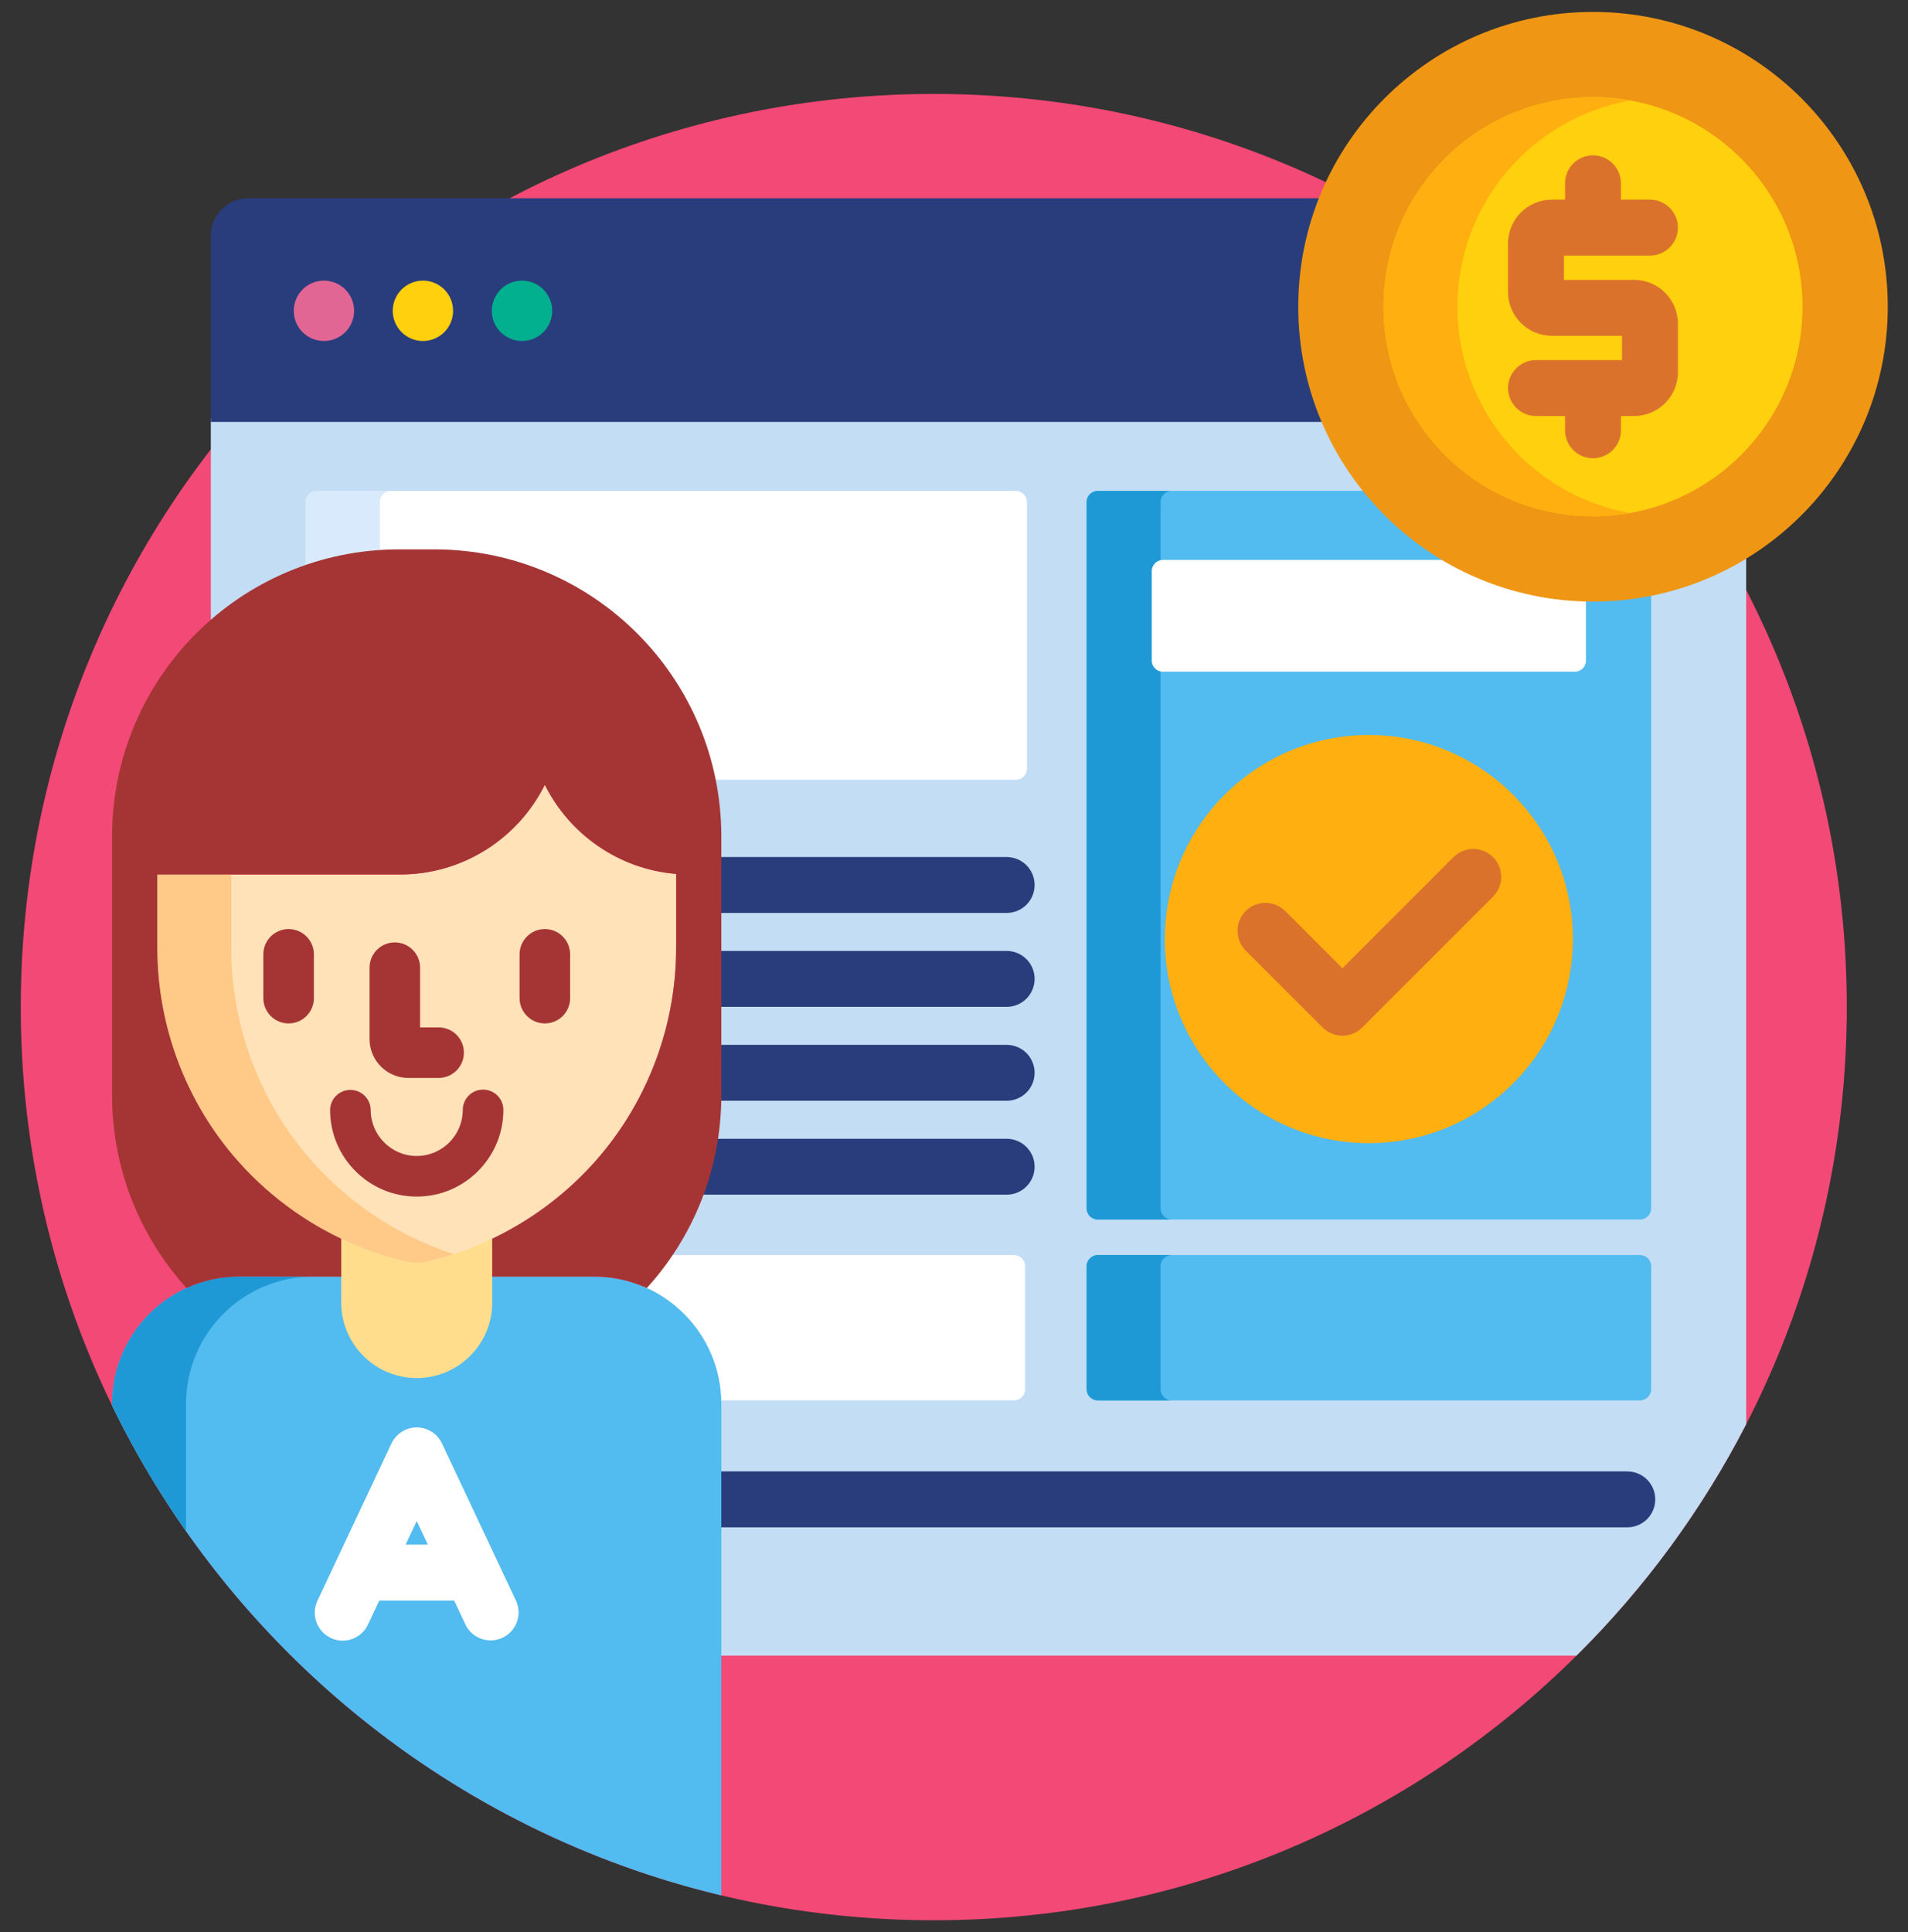
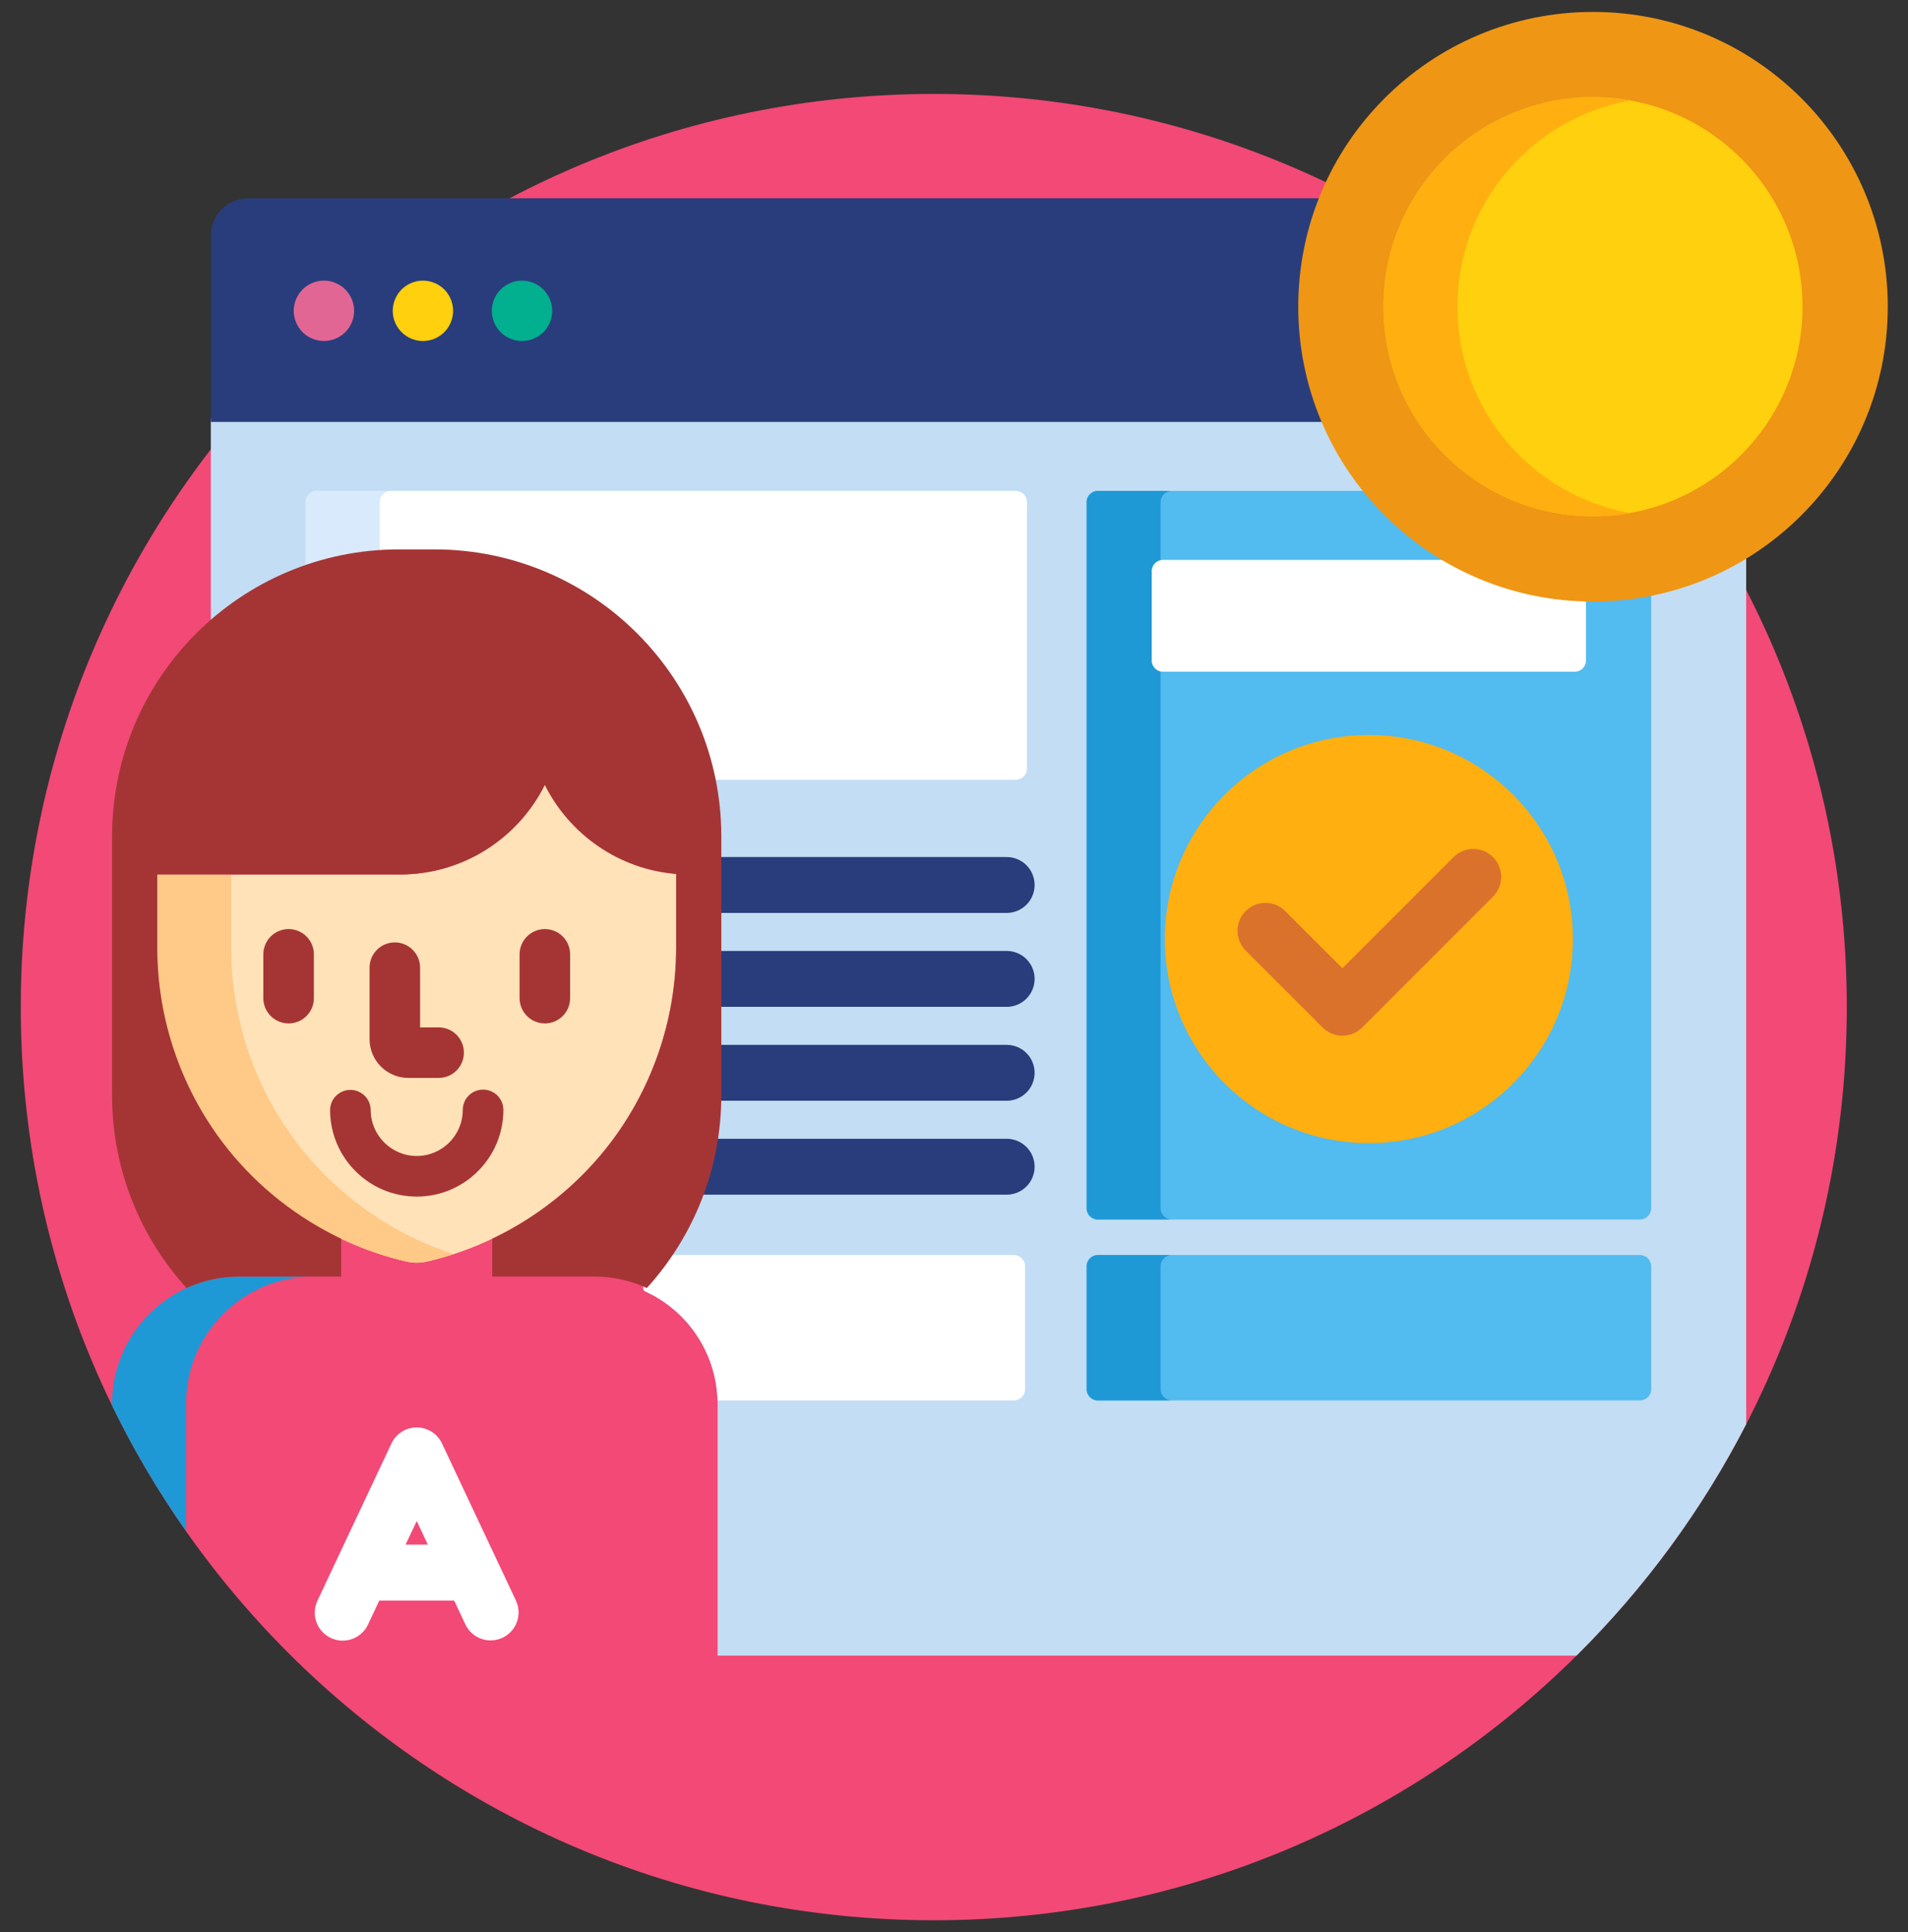
<svg xmlns="http://www.w3.org/2000/svg" width="80" height="81" viewBox="0 0 80 81" fill="none">
  <rect x="0" y="0" width="80" height="81" fill="#333333" stroke="none" />
  <path d="M39.152 80.5C60.294 80.5 77.434 63.361 77.434 42.219C77.434 21.077 60.294 3.938 39.152 3.938C18.01 3.938 0.871 21.077 0.871 42.219C0.871 63.361 18.01 80.5 39.152 80.5Z" fill="#F24976" />
  <path d="M66.792 25.063C61.717 25.063 57.358 21.949 55.52 17.531H8.84V26.201C10.94 24.328 13.707 23.187 16.735 23.187H18.21C24.76 23.187 30.089 28.516 30.089 35.066V45.907C30.089 48.867 28.994 51.702 27.007 53.891C26.99 53.909 26.978 53.931 26.972 53.954C26.965 53.978 26.964 54.003 26.969 54.027C26.974 54.051 26.985 54.074 27 54.093C27.015 54.112 27.035 54.127 27.058 54.138C28.899 54.979 30.089 56.829 30.089 58.851V69.406H66.1C68.951 66.58 71.361 63.309 73.215 59.705V23.23C71.288 24.43 69.063 25.065 66.792 25.063Z" fill="#C3DDF4" />
-   <path d="M68.232 61.684H30.09V64.027H68.232C68.542 64.027 68.84 63.904 69.06 63.684C69.28 63.464 69.403 63.166 69.403 62.855C69.403 62.545 69.28 62.247 69.06 62.027C68.84 61.807 68.542 61.684 68.232 61.684Z" fill="#293D7C" />
  <path d="M42.513 52.613H28.017C27.71 53.062 27.373 53.489 27.008 53.892C26.991 53.91 26.979 53.932 26.972 53.955C26.966 53.979 26.965 54.004 26.97 54.028C26.975 54.052 26.985 54.075 27.001 54.094C27.016 54.113 27.036 54.128 27.058 54.139C28.856 54.959 30.029 56.742 30.085 58.707H42.513C42.771 58.707 42.982 58.496 42.982 58.238V53.082C42.982 52.824 42.771 52.613 42.513 52.613Z" fill="white" />
  <path d="M54.589 12.86C54.588 11.302 54.888 9.758 55.471 8.312H10.402C9.543 8.312 8.84 9.016 8.84 9.875V17.688H55.587C54.927 16.163 54.587 14.52 54.589 12.86Z" fill="#293D7C" />
  <path d="M13.582 14.295C13.247 14.294 12.925 14.162 12.686 13.926C12.45 13.687 12.317 13.365 12.316 13.03C12.316 12.697 12.451 12.371 12.686 12.135C12.924 11.898 13.246 11.764 13.582 11.764C13.915 11.764 14.242 11.899 14.477 12.135C14.714 12.373 14.847 12.694 14.848 13.03C14.847 13.366 14.714 13.688 14.477 13.926C14.239 14.162 13.917 14.294 13.582 14.295Z" fill="#E26693" />
  <path d="M17.733 14.296C17.397 14.295 17.075 14.162 16.838 13.924C16.601 13.687 16.467 13.365 16.467 13.03C16.467 12.697 16.602 12.371 16.838 12.135C17.076 11.898 17.397 11.765 17.733 11.764C18.067 11.764 18.393 11.899 18.629 12.135C18.865 12.373 18.997 12.694 18.998 13.03C18.997 13.365 18.865 13.686 18.629 13.924C18.391 14.161 18.069 14.295 17.733 14.296Z" fill="#FFD00D" />
  <path d="M21.887 14.295C21.552 14.295 21.23 14.162 20.992 13.926C20.755 13.688 20.622 13.366 20.621 13.03C20.621 12.697 20.756 12.371 20.992 12.135C21.23 11.898 21.551 11.764 21.887 11.764C22.22 11.764 22.547 11.899 22.782 12.135C23.018 12.373 23.152 12.694 23.153 13.03C23.152 13.366 23.019 13.688 22.782 13.926C22.543 14.161 22.222 14.294 21.887 14.295Z" fill="#02AF8E" />
  <path d="M42.208 35.928H30.089V38.272H42.208C42.519 38.272 42.817 38.148 43.037 37.928C43.257 37.709 43.38 37.41 43.38 37.1C43.38 36.789 43.257 36.491 43.037 36.271C42.817 36.051 42.519 35.928 42.208 35.928ZM42.208 39.865H30.089V42.209H42.208C42.519 42.209 42.817 42.085 43.037 41.865C43.257 41.645 43.38 41.347 43.38 41.037C43.38 40.726 43.257 40.428 43.037 40.208C42.817 39.988 42.519 39.865 42.208 39.865ZM42.208 43.802H30.089V45.907C30.089 45.987 30.085 46.066 30.083 46.145H42.208C42.519 46.145 42.817 46.022 43.037 45.802C43.256 45.583 43.38 45.285 43.38 44.974C43.38 44.82 43.35 44.667 43.291 44.525C43.232 44.383 43.146 44.254 43.037 44.145C42.928 44.036 42.799 43.95 42.657 43.891C42.514 43.832 42.362 43.802 42.208 43.802ZM42.208 47.739H29.945C29.821 48.539 29.616 49.324 29.332 50.082H42.208C42.362 50.082 42.515 50.052 42.657 49.993C42.799 49.934 42.928 49.848 43.037 49.739C43.146 49.63 43.232 49.501 43.291 49.359C43.35 49.217 43.38 49.064 43.38 48.91C43.38 48.757 43.35 48.604 43.291 48.462C43.232 48.32 43.146 48.191 43.037 48.082C42.928 47.973 42.799 47.887 42.657 47.828C42.514 47.769 42.362 47.739 42.208 47.739Z" fill="#293D7C" />
  <path d="M42.592 20.578H13.293C13.035 20.578 12.824 20.789 12.824 21.047V23.852C14.081 23.412 15.404 23.187 16.736 23.187H18.21C23.947 23.187 28.746 27.274 29.85 32.689H42.592C42.849 32.689 43.06 32.478 43.06 32.221V21.047C43.06 20.922 43.011 20.804 42.923 20.716C42.835 20.628 42.716 20.578 42.592 20.578Z" fill="white" />
  <path d="M15.925 23.218V21.047C15.925 20.789 16.136 20.578 16.393 20.578H13.293C13.035 20.578 12.824 20.789 12.824 21.047V23.852C13.824 23.502 14.867 23.289 15.925 23.218Z" fill="#D9EAFC" />
-   <path d="M24.908 53.516H20.482V54.605C20.482 56.264 19.131 57.615 17.472 57.615C15.812 57.615 14.462 56.264 14.462 54.605V53.516H10.036C7.088 53.516 4.699 55.905 4.699 58.852V58.925C9.648 69.111 18.98 76.772 30.244 79.457V58.852C30.244 55.905 27.855 53.516 24.908 53.516Z" fill="#52BBEF" />
  <path d="M7.8 58.852C7.8 55.905 10.189 53.516 13.136 53.516H10.036C7.088 53.516 4.699 55.905 4.699 58.852V58.925C5.591 60.758 6.628 62.517 7.8 64.185V58.852Z" fill="#1E99D6" />
-   <path d="M17.888 52.73C17.615 52.793 17.331 52.793 17.057 52.73C16.107 52.508 15.185 52.181 14.307 51.756V54.604C14.307 56.353 15.724 57.77 17.473 57.77C19.221 57.77 20.639 56.353 20.639 54.604V51.756C19.761 52.181 18.838 52.508 17.888 52.73Z" fill="#FFDD8D" />
  <path d="M22.844 32.9C21.733 35.129 19.432 36.66 16.773 36.66H6.594V39.74C6.594 42.805 7.65 45.806 9.567 48.19C11.455 50.537 14.102 52.203 17.021 52.882C17.317 52.951 17.626 52.951 17.923 52.882C20.842 52.203 23.489 50.537 25.376 48.19C27.294 45.806 28.35 42.805 28.35 39.74V36.636C25.932 36.437 23.875 34.969 22.844 32.9Z" fill="#FFE2B8" />
  <path d="M12.667 48.19C10.75 45.806 9.694 42.805 9.694 39.74V36.66H6.594V39.74C6.594 42.805 7.65 45.806 9.567 48.19C11.455 50.537 14.102 52.203 17.021 52.882C17.317 52.951 17.626 52.951 17.923 52.882C18.293 52.795 18.66 52.693 19.022 52.575C16.541 51.768 14.315 50.239 12.667 48.19Z" fill="#FFC987" />
  <path d="M12.101 42.904C11.962 42.904 11.824 42.876 11.695 42.823C11.567 42.77 11.45 42.692 11.351 42.593C11.253 42.495 11.175 42.378 11.122 42.249C11.068 42.121 11.041 41.983 11.041 41.844V40.007C11.041 39.868 11.068 39.73 11.122 39.601C11.175 39.473 11.253 39.356 11.351 39.258C11.45 39.159 11.567 39.081 11.695 39.028C11.824 38.975 11.962 38.947 12.101 38.947C12.24 38.947 12.378 38.975 12.506 39.028C12.635 39.081 12.752 39.159 12.85 39.258C12.949 39.356 13.027 39.473 13.08 39.601C13.133 39.73 13.161 39.868 13.161 40.007V41.844C13.161 41.983 13.133 42.121 13.08 42.249C13.027 42.378 12.949 42.495 12.85 42.593C12.752 42.692 12.635 42.77 12.507 42.823C12.378 42.876 12.24 42.904 12.101 42.904ZM22.845 42.904C22.706 42.904 22.568 42.876 22.439 42.823C22.311 42.77 22.194 42.692 22.096 42.593C21.997 42.495 21.919 42.378 21.866 42.249C21.813 42.121 21.785 41.983 21.785 41.844V40.007C21.785 39.726 21.897 39.456 22.096 39.258C22.294 39.059 22.564 38.947 22.845 38.947C23.126 38.947 23.396 39.059 23.594 39.258C23.793 39.456 23.905 39.726 23.905 40.007V41.844C23.905 41.983 23.877 42.121 23.824 42.249C23.771 42.378 23.693 42.495 23.594 42.593C23.496 42.692 23.379 42.77 23.251 42.823C23.122 42.876 22.984 42.904 22.845 42.904ZM18.392 45.188H17.12C16.224 45.188 15.495 44.459 15.495 43.563V40.549C15.499 40.271 15.613 40.006 15.811 39.811C16.009 39.616 16.276 39.507 16.554 39.507C16.832 39.507 17.099 39.616 17.297 39.811C17.495 40.006 17.609 40.271 17.614 40.549V43.069H18.391C18.672 43.069 18.942 43.18 19.141 43.379C19.34 43.578 19.451 43.847 19.451 44.128C19.451 44.409 19.34 44.679 19.141 44.878C18.942 45.077 18.673 45.188 18.392 45.188Z" fill="#A53535" />
  <path d="M21.632 67.097L18.533 60.513C18.438 60.311 18.288 60.141 18.101 60.022C17.913 59.903 17.695 59.84 17.473 59.84C17.25 59.84 17.032 59.903 16.845 60.022C16.657 60.142 16.507 60.312 16.412 60.513L13.313 67.097C13.246 67.237 13.207 67.388 13.199 67.543C13.191 67.697 13.213 67.852 13.265 67.998C13.316 68.144 13.397 68.278 13.501 68.393C13.604 68.507 13.73 68.6 13.87 68.666C14.01 68.732 14.162 68.77 14.317 68.777C14.471 68.784 14.626 68.76 14.771 68.707C14.917 68.654 15.05 68.572 15.164 68.467C15.278 68.362 15.37 68.236 15.434 68.095L15.903 67.098H19.042L19.512 68.095C19.606 68.296 19.756 68.467 19.944 68.586C20.132 68.705 20.35 68.768 20.573 68.768C20.77 68.768 20.964 68.718 21.137 68.623C21.31 68.528 21.456 68.391 21.562 68.224C21.667 68.057 21.729 67.866 21.741 67.669C21.754 67.472 21.716 67.275 21.632 67.097ZM17.006 64.754L17.473 63.763L17.939 64.754H17.006Z" fill="white" />
  <path d="M17.473 50.163C15.47 50.163 13.84 48.533 13.84 46.529C13.843 46.306 13.934 46.092 14.093 45.935C14.253 45.777 14.467 45.689 14.691 45.689C14.915 45.689 15.13 45.777 15.289 45.935C15.449 46.092 15.54 46.306 15.543 46.529C15.543 47.594 16.409 48.46 17.473 48.46C18.537 48.46 19.403 47.594 19.403 46.529C19.403 46.303 19.493 46.087 19.652 45.927C19.812 45.767 20.029 45.678 20.255 45.678C20.48 45.678 20.697 45.767 20.857 45.927C21.017 46.087 21.106 46.303 21.106 46.529C21.106 48.533 19.476 50.163 17.473 50.163Z" fill="#A53535" />
  <path d="M45.56 58.238C45.56 58.496 45.772 58.707 46.029 58.707H68.762C69.02 58.707 69.231 58.496 69.231 58.238V53.082C69.231 52.824 69.02 52.613 68.762 52.613H46.029C45.772 52.613 45.56 52.824 45.56 53.082V58.238Z" fill="#52BBEF" />
  <path d="M48.661 58.238V53.082C48.661 52.824 48.872 52.613 49.13 52.613H46.029C45.772 52.613 45.56 52.824 45.56 53.082V58.238C45.56 58.496 45.772 58.707 46.029 58.707H49.13C48.872 58.707 48.661 58.496 48.661 58.238Z" fill="#1E99D6" />
  <path d="M66.793 25.064C62.989 25.064 59.588 23.314 57.348 20.578H46.029C45.772 20.578 45.56 20.789 45.56 21.047V50.655C45.56 50.913 45.772 51.124 46.029 51.124H68.762C69.02 51.124 69.231 50.913 69.231 50.655V24.818C68.429 24.982 67.612 25.064 66.793 25.064Z" fill="#52BBEF" />
  <path d="M48.661 50.655V21.047C48.661 20.789 48.872 20.578 49.13 20.578H46.029C45.772 20.578 45.56 20.789 45.56 21.047V50.655C45.56 50.913 45.772 51.124 46.029 51.124H49.13C48.872 51.124 48.661 50.913 48.661 50.655Z" fill="#1E99D6" />
  <path d="M60.78 23.473H48.76C48.502 23.473 48.291 23.684 48.291 23.941V27.691C48.291 27.949 48.502 28.16 48.76 28.16H66.03C66.288 28.16 66.499 27.949 66.499 27.691V25.055C64.491 25.01 62.526 24.466 60.78 23.473Z" fill="white" />
  <path d="M57.395 47.922C62.119 47.922 65.949 44.092 65.949 39.367C65.949 34.643 62.119 30.812 57.395 30.812C52.67 30.812 48.84 34.643 48.84 39.367C48.84 44.092 52.67 47.922 57.395 47.922Z" fill="#FFAF10" />
  <path d="M56.285 43.419C56.132 43.419 55.979 43.389 55.837 43.33C55.695 43.271 55.566 43.184 55.457 43.075L52.23 39.849C52.01 39.629 51.887 39.331 51.887 39.02C51.887 38.709 52.01 38.411 52.23 38.192C52.45 37.972 52.748 37.848 53.059 37.848C53.369 37.848 53.667 37.972 53.887 38.191L56.285 40.59L60.944 35.931C61.164 35.711 61.462 35.588 61.773 35.588C62.083 35.588 62.381 35.711 62.601 35.931C62.821 36.151 62.944 36.449 62.944 36.76C62.944 37.071 62.821 37.369 62.601 37.589L57.114 43.076C57.005 43.185 56.876 43.271 56.734 43.33C56.592 43.389 56.439 43.419 56.285 43.419Z" fill="#DB722C" />
  <path d="M66.793 25.219C73.619 25.219 79.152 19.685 79.152 12.859C79.152 6.033 73.619 0.5 66.793 0.5C59.967 0.5 54.434 6.033 54.434 12.859C54.434 19.685 59.967 25.219 66.793 25.219Z" fill="#EF9614" />
  <path d="M66.792 21.643C71.644 21.643 75.577 17.71 75.577 12.859C75.577 8.007 71.644 4.074 66.792 4.074C61.941 4.074 58.008 8.007 58.008 12.859C58.008 17.71 61.941 21.643 66.792 21.643Z" fill="#FFD00D" />
  <path d="M61.108 12.86C61.108 8.538 64.231 4.948 68.342 4.215C67.831 4.123 67.312 4.077 66.792 4.076C61.941 4.076 58.008 8.009 58.008 12.86C58.008 17.712 61.941 21.645 66.792 21.645C67.321 21.645 67.839 21.595 68.342 21.506C64.231 20.773 61.108 17.182 61.108 12.86Z" fill="#FFAF10" />
-   <path d="M68.518 11.733H65.574V10.714H69.182C69.829 10.714 70.353 10.189 70.353 9.542C70.353 8.895 69.829 8.37 69.182 8.37H67.964V7.684C67.964 7.036 67.439 6.512 66.792 6.512C66.145 6.512 65.62 7.036 65.62 7.684V8.37H65.066C64.054 8.37 63.23 9.194 63.23 10.206V12.241C63.23 13.254 64.054 14.077 65.066 14.077H68.01V15.096H64.402C63.755 15.096 63.23 15.621 63.23 16.268C63.23 16.915 63.755 17.44 64.402 17.44H65.62V18.038C65.62 18.686 66.145 19.21 66.792 19.21C67.439 19.21 67.964 18.686 67.964 18.038V17.44H68.518C69.53 17.44 70.353 16.616 70.353 15.604V13.569C70.353 12.557 69.53 11.733 68.518 11.733Z" fill="#DB722C" />
  <path d="M18.209 23.031H16.734C10.088 23.031 4.699 28.419 4.699 35.067V45.908C4.699 49.022 5.882 51.859 7.822 53.996C8.517 53.678 9.272 53.514 10.036 53.515H14.306V51.93C12.478 51.06 10.848 49.783 9.567 48.191C7.65 45.806 6.594 42.806 6.594 39.741V36.66H16.773C19.432 36.66 21.733 35.129 22.844 32.901C23.876 34.969 25.933 36.437 28.35 36.636V39.741C28.35 42.805 27.294 45.806 25.376 48.191C24.096 49.782 22.465 51.06 20.638 51.93V53.515H24.908C25.698 53.515 26.447 53.688 27.121 53.996C29.062 51.859 30.244 49.021 30.244 45.908V35.066C30.244 28.42 24.856 23.031 18.209 23.031Z" fill="#A53535" />
</svg>